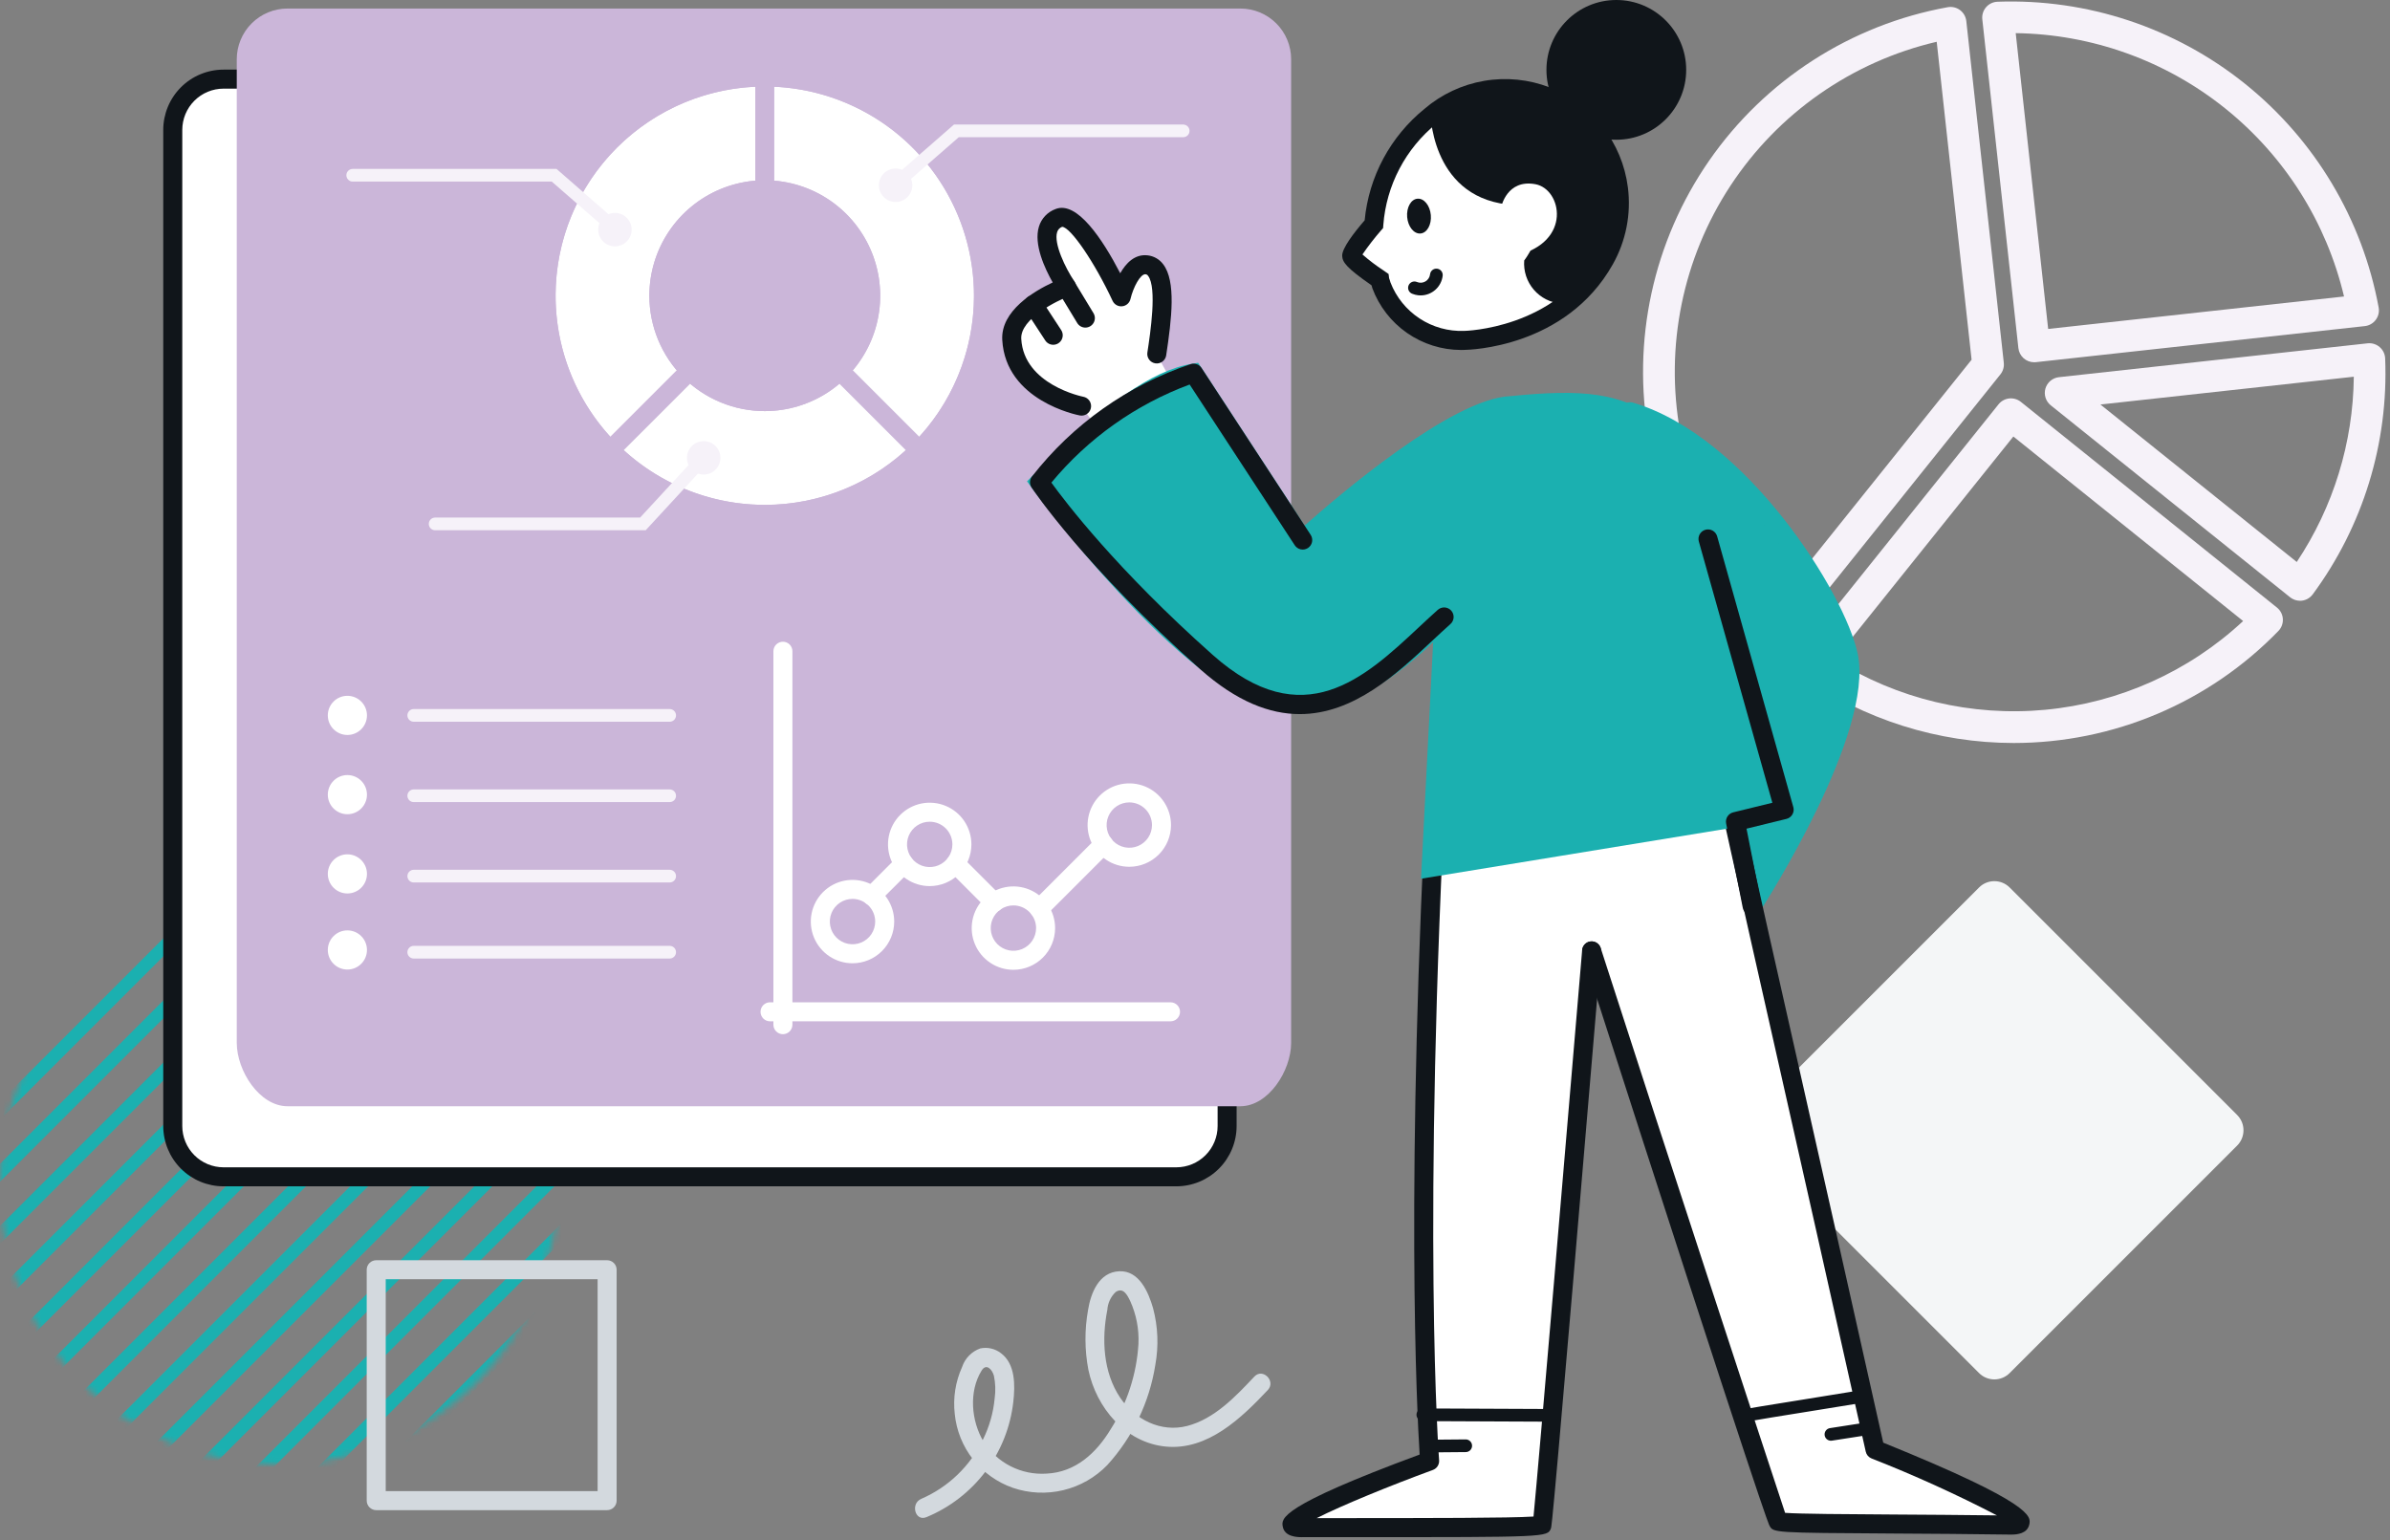
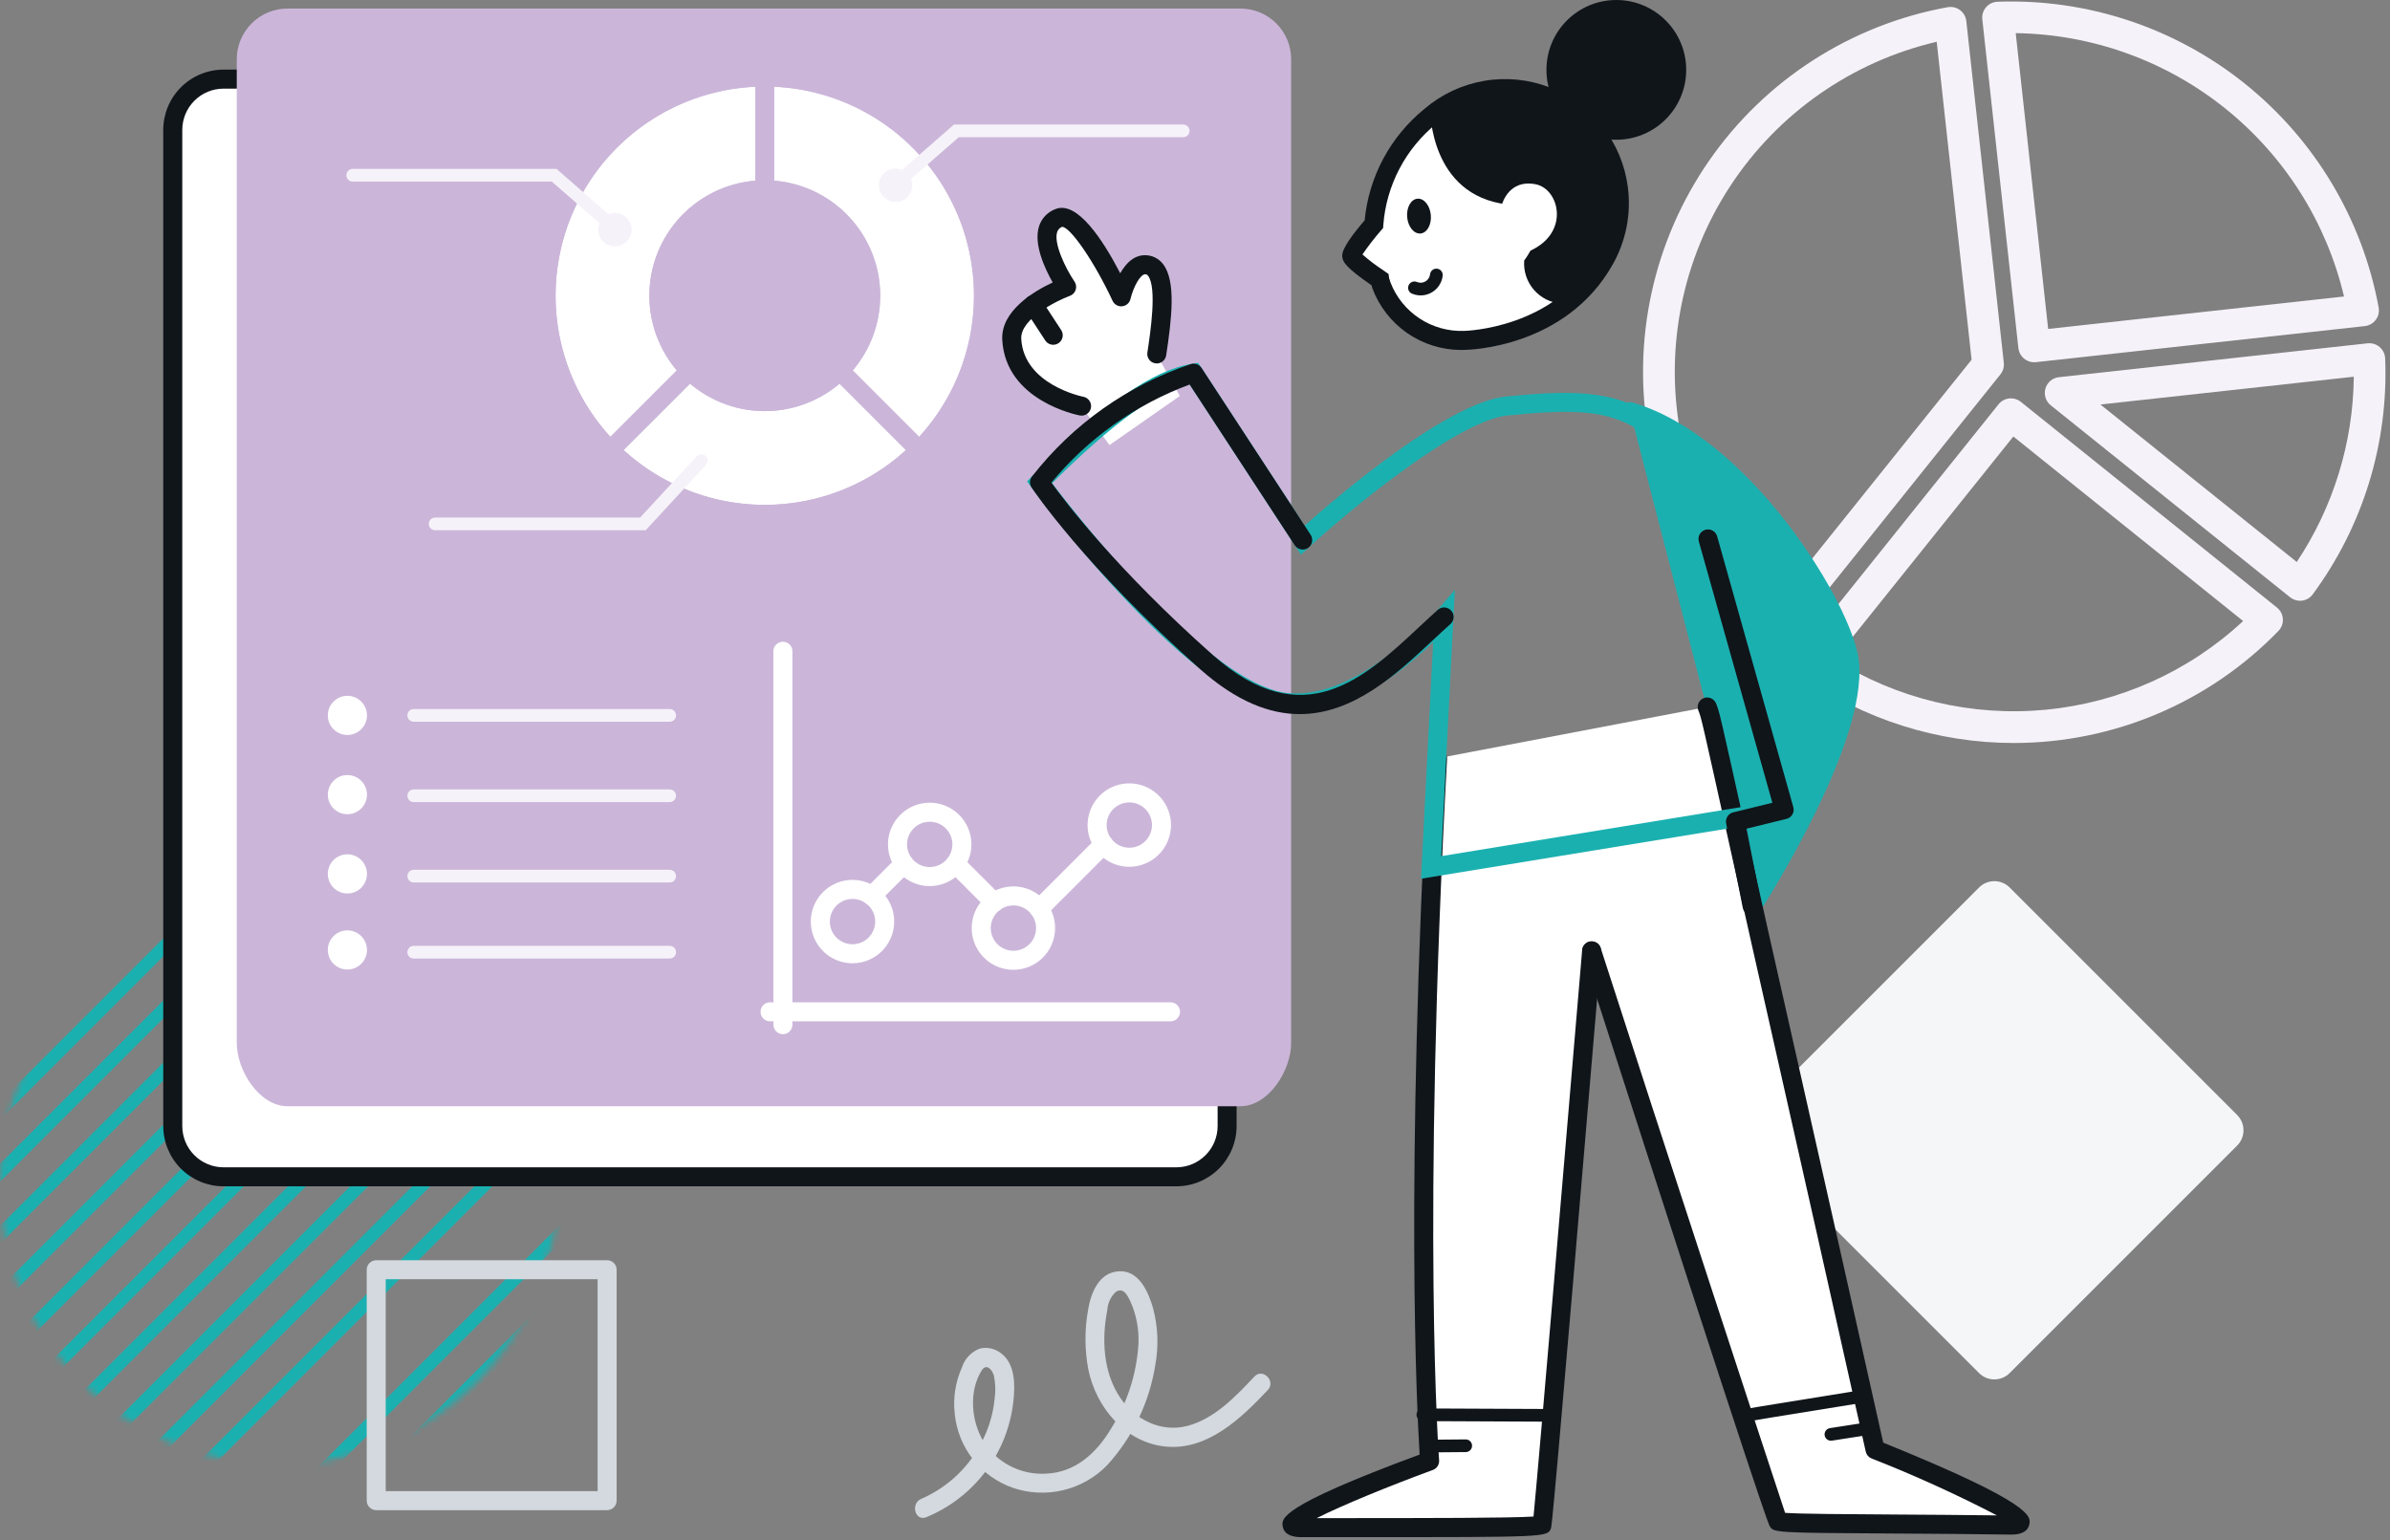
<svg xmlns="http://www.w3.org/2000/svg" width="377" height="243" viewBox="0 0 377 243" fill="none">
  <rect x="0" y="0" width="377" height="243" fill="#808080" stroke="none" />
  <mask id="mask0" mask-type="alpha" maskUnits="userSpaceOnUse" x="0" y="143" width="88" height="88">
    <circle cx="44" cy="187" r="44" fill="#C4C4C4" />
  </mask>
  <g mask="url(#mask0)">
-     <path d="M-123.403 221.222C-123.601 221.222 -123.794 221.163 -123.959 221.053C-124.123 220.944 -124.251 220.787 -124.327 220.605C-124.402 220.422 -124.422 220.221 -124.384 220.027C-124.345 219.833 -124.25 219.655 -124.11 219.515L17.963 77.441C18.055 77.346 18.166 77.269 18.288 77.217C18.41 77.165 18.541 77.137 18.674 77.136C18.806 77.135 18.938 77.16 19.061 77.21C19.184 77.26 19.295 77.335 19.389 77.429C19.483 77.522 19.558 77.634 19.608 77.757C19.658 77.88 19.683 78.012 19.682 78.144C19.681 78.277 19.654 78.408 19.601 78.53C19.549 78.652 19.472 78.763 19.377 78.855L-122.696 220.929C-122.884 221.117 -123.138 221.222 -123.403 221.222Z" fill="#1BB0B0" />
    <path d="M-123.403 211.423C-123.601 211.423 -123.794 211.364 -123.959 211.254C-124.123 211.145 -124.251 210.988 -124.327 210.806C-124.402 210.623 -124.422 210.422 -124.384 210.228C-124.345 210.034 -124.25 209.856 -124.11 209.716L8.165 77.441C8.354 77.259 8.606 77.158 8.868 77.16C9.131 77.163 9.381 77.268 9.567 77.453C9.752 77.639 9.857 77.889 9.86 78.152C9.862 78.414 9.761 78.666 9.579 78.855L-122.696 211.13C-122.789 211.223 -122.899 211.297 -123.02 211.347C-123.142 211.398 -123.272 211.423 -123.403 211.423Z" fill="#1BB0B0" />
    <path d="M-123.403 201.625C-123.601 201.625 -123.794 201.566 -123.959 201.456C-124.123 201.347 -124.251 201.19 -124.327 201.008C-124.402 200.825 -124.422 200.624 -124.384 200.43C-124.345 200.236 -124.25 200.058 -124.11 199.918L-1.633 77.441C-1.446 77.253 -1.191 77.148 -0.926 77.148C-0.661 77.148 -0.406 77.253 -0.219 77.441C-0.031 77.628 0.075 77.882 0.075 78.148C0.075 78.413 -0.031 78.667 -0.218 78.855L-122.696 201.333C-122.884 201.52 -123.138 201.625 -123.403 201.625Z" fill="#1BB0B0" />
    <path d="M-123.403 260.415C-123.601 260.415 -123.794 260.356 -123.959 260.246C-124.123 260.137 -124.251 259.98 -124.327 259.798C-124.402 259.615 -124.422 259.414 -124.384 259.22C-124.345 259.026 -124.25 258.848 -124.11 258.708L57.156 77.441C57.345 77.259 57.597 77.158 57.859 77.16C58.122 77.163 58.372 77.268 58.558 77.453C58.743 77.639 58.848 77.889 58.851 78.152C58.853 78.414 58.752 78.666 58.57 78.855L-122.696 260.122C-122.884 260.31 -123.138 260.415 -123.403 260.415Z" fill="#1BB0B0" />
    <path d="M-123.403 250.616C-123.601 250.616 -123.794 250.557 -123.959 250.447C-124.123 250.338 -124.251 250.181 -124.327 249.999C-124.402 249.816 -124.422 249.615 -124.384 249.421C-124.345 249.227 -124.25 249.049 -124.11 248.909L47.358 77.441C47.45 77.346 47.56 77.269 47.682 77.217C47.805 77.165 47.936 77.137 48.069 77.136C48.201 77.135 48.333 77.16 48.456 77.21C48.579 77.26 48.691 77.335 48.784 77.429C48.878 77.522 48.953 77.634 49.003 77.757C49.053 77.88 49.078 78.012 49.077 78.144C49.076 78.277 49.048 78.408 48.996 78.53C48.944 78.652 48.867 78.763 48.772 78.855L-122.696 250.323C-122.789 250.416 -122.899 250.49 -123.02 250.54C-123.142 250.591 -123.272 250.616 -123.403 250.616Z" fill="#1BB0B0" />
    <path d="M-123.403 240.818C-123.601 240.818 -123.794 240.759 -123.959 240.649C-124.123 240.54 -124.251 240.383 -124.327 240.201C-124.402 240.018 -124.422 239.817 -124.384 239.623C-124.345 239.429 -124.25 239.251 -124.11 239.111L37.56 77.441C37.749 77.259 38.001 77.158 38.263 77.16C38.526 77.163 38.776 77.268 38.962 77.453C39.147 77.639 39.252 77.889 39.255 78.152C39.257 78.414 39.156 78.666 38.974 78.855L-122.696 240.525C-122.789 240.618 -122.899 240.692 -123.02 240.742C-123.142 240.793 -123.272 240.818 -123.403 240.818Z" fill="#1BB0B0" />
    <path d="M-123.403 289.809C-123.601 289.809 -123.794 289.75 -123.959 289.64C-124.123 289.531 -124.251 289.374 -124.327 289.192C-124.402 289.009 -124.422 288.808 -124.384 288.614C-124.345 288.42 -124.25 288.242 -124.11 288.102L86.55 77.441C86.739 77.259 86.991 77.158 87.253 77.16C87.516 77.163 87.766 77.268 87.952 77.453C88.137 77.639 88.242 77.889 88.245 78.152C88.247 78.414 88.146 78.666 87.964 78.855L-122.696 289.516C-122.884 289.704 -123.138 289.809 -123.403 289.809Z" fill="#1BB0B0" />
    <path d="M-123.403 280.011C-123.601 280.011 -123.794 279.952 -123.959 279.842C-124.123 279.733 -124.251 279.576 -124.327 279.394C-124.402 279.211 -124.422 279.01 -124.384 278.816C-124.345 278.622 -124.25 278.444 -124.11 278.304L76.752 77.441C76.941 77.259 77.193 77.158 77.455 77.16C77.718 77.163 77.968 77.268 78.154 77.453C78.339 77.639 78.444 77.889 78.447 78.152C78.449 78.414 78.348 78.666 78.166 78.855L-122.696 279.718C-122.789 279.811 -122.899 279.885 -123.02 279.935C-123.142 279.986 -123.272 280.011 -123.403 280.011Z" fill="#1BB0B0" />
    <path d="M-123.403 231.02C-123.601 231.02 -123.794 230.961 -123.959 230.851C-124.123 230.742 -124.251 230.585 -124.327 230.403C-124.402 230.22 -124.422 230.019 -124.384 229.825C-124.345 229.631 -124.25 229.453 -124.11 229.313L27.761 77.441C27.95 77.259 28.202 77.158 28.464 77.16C28.727 77.163 28.977 77.268 29.163 77.453C29.348 77.639 29.453 77.889 29.456 78.152C29.458 78.414 29.357 78.666 29.175 78.855L-122.696 230.727C-122.884 230.915 -123.138 231.02 -123.403 231.02Z" fill="#1BB0B0" />
    <path d="M-123.403 329.002C-123.601 329.002 -123.794 328.943 -123.959 328.833C-124.123 328.724 -124.251 328.567 -124.327 328.385C-124.402 328.202 -124.422 328.001 -124.384 327.807C-124.345 327.613 -124.25 327.435 -124.11 327.295L125.743 77.441C125.93 77.253 126.185 77.148 126.45 77.148C126.715 77.148 126.97 77.253 127.157 77.441C127.345 77.628 127.451 77.882 127.451 78.148C127.451 78.413 127.345 78.667 127.158 78.855L-122.696 328.709C-122.884 328.897 -123.138 329.002 -123.403 329.002Z" fill="#1BB0B0" />
    <path d="M-123.403 319.204C-123.601 319.204 -123.794 319.145 -123.959 319.035C-124.123 318.926 -124.251 318.769 -124.327 318.587C-124.402 318.404 -124.422 318.203 -124.384 318.009C-124.345 317.815 -124.25 317.637 -124.11 317.497L115.946 77.441C116.135 77.259 116.387 77.158 116.649 77.16C116.912 77.163 117.162 77.268 117.348 77.453C117.533 77.639 117.638 77.889 117.641 78.152C117.643 78.414 117.542 78.666 117.36 78.855L-122.696 318.911C-122.884 319.099 -123.138 319.204 -123.403 319.204Z" fill="#1BB0B0" />
    <path d="M-123.403 309.406C-123.601 309.406 -123.794 309.347 -123.959 309.237C-124.123 309.128 -124.251 308.971 -124.327 308.789C-124.402 308.606 -124.422 308.405 -124.384 308.211C-124.345 308.017 -124.25 307.839 -124.11 307.699L106.147 77.441C106.336 77.259 106.588 77.158 106.85 77.16C107.113 77.163 107.363 77.268 107.549 77.453C107.734 77.639 107.839 77.889 107.842 78.152C107.844 78.414 107.743 78.666 107.561 78.855L-122.696 309.113C-122.884 309.301 -123.138 309.406 -123.403 309.406Z" fill="#1BB0B0" />
    <path d="M-123.403 358.396C-123.601 358.396 -123.794 358.337 -123.959 358.227C-124.123 358.118 -124.251 357.961 -124.327 357.779C-124.402 357.596 -124.422 357.395 -124.384 357.201C-124.345 357.007 -124.25 356.829 -124.11 356.689L155.137 77.441C155.326 77.259 155.578 77.158 155.84 77.16C156.103 77.163 156.353 77.268 156.539 77.453C156.724 77.639 156.829 77.889 156.832 78.152C156.834 78.414 156.733 78.666 156.551 78.855L-122.696 358.104C-122.884 358.291 -123.138 358.396 -123.403 358.396Z" fill="#1BB0B0" />
    <path d="M-123.403 348.598C-123.601 348.598 -123.794 348.539 -123.959 348.429C-124.123 348.32 -124.251 348.163 -124.327 347.981C-124.402 347.798 -124.422 347.597 -124.384 347.403C-124.345 347.209 -124.25 347.031 -124.11 346.891L145.337 77.441C145.526 77.259 145.778 77.158 146.04 77.16C146.303 77.163 146.553 77.268 146.739 77.453C146.924 77.639 147.029 77.889 147.032 78.152C147.034 78.414 146.933 78.666 146.751 78.855L-122.699 348.305C-122.886 348.492 -123.139 348.597 -123.403 348.598Z" fill="#1BB0B0" />
    <path d="M-123.403 299.607C-123.601 299.607 -123.794 299.548 -123.959 299.438C-124.123 299.329 -124.251 299.172 -124.327 298.99C-124.402 298.807 -124.422 298.606 -124.384 298.412C-124.345 298.218 -124.25 298.04 -124.11 297.9L96.349 77.441C96.538 77.259 96.79 77.158 97.052 77.16C97.314 77.163 97.565 77.268 97.751 77.453C97.936 77.639 98.041 77.889 98.044 78.152C98.046 78.414 97.945 78.666 97.763 78.855L-122.696 299.314C-122.789 299.407 -122.899 299.481 -123.02 299.531C-123.142 299.582 -123.272 299.607 -123.403 299.607Z" fill="#1BB0B0" />
    <path d="M-123.403 338.8C-123.601 338.8 -123.794 338.741 -123.959 338.631C-124.123 338.522 -124.251 338.365 -124.327 338.183C-124.402 338 -124.422 337.799 -124.384 337.605C-124.345 337.411 -124.25 337.233 -124.11 337.093L135.537 77.441C135.726 77.259 135.978 77.158 136.24 77.16C136.503 77.163 136.753 77.268 136.939 77.453C137.124 77.639 137.229 77.889 137.232 78.152C137.234 78.414 137.133 78.666 136.951 78.855L-122.696 338.507C-122.789 338.6 -122.899 338.674 -123.02 338.724C-123.142 338.775 -123.272 338.8 -123.403 338.8Z" fill="#1BB0B0" />
    <path d="M-123.403 270.213C-123.601 270.213 -123.794 270.154 -123.959 270.044C-124.123 269.935 -124.251 269.778 -124.327 269.596C-124.402 269.413 -124.422 269.212 -124.384 269.018C-124.345 268.824 -124.25 268.646 -124.11 268.506L66.954 77.441C67.142 77.259 67.395 77.158 67.657 77.16C67.92 77.163 68.17 77.268 68.356 77.453C68.541 77.639 68.646 77.889 68.649 78.152C68.651 78.414 68.55 78.666 68.368 78.855L-122.696 269.92C-122.884 270.108 -123.138 270.213 -123.403 270.213Z" fill="#1BB0B0" />
    <path d="M23.57 358.396C23.372 358.396 23.179 358.337 23.015 358.227C22.85 358.118 22.722 357.961 22.646 357.779C22.571 357.596 22.551 357.395 22.59 357.201C22.628 357.007 22.723 356.829 22.863 356.689L164.937 214.616C165.126 214.434 165.378 214.333 165.641 214.335C165.903 214.338 166.154 214.443 166.339 214.628C166.524 214.814 166.63 215.064 166.632 215.327C166.634 215.589 166.533 215.841 166.351 216.03L24.277 358.104C24.09 358.291 23.835 358.396 23.57 358.396Z" fill="#1BB0B0" />
    <path d="M33.367 358.396C33.169 358.396 32.976 358.337 32.812 358.227C32.647 358.118 32.519 357.961 32.443 357.779C32.368 357.596 32.348 357.395 32.386 357.201C32.425 357.007 32.52 356.829 32.66 356.689L164.937 224.414C165.126 224.232 165.378 224.131 165.64 224.133C165.903 224.136 166.153 224.241 166.339 224.426C166.524 224.612 166.629 224.862 166.632 225.125C166.634 225.387 166.533 225.639 166.351 225.828L34.075 358.104C33.982 358.197 33.871 358.27 33.75 358.32C33.629 358.371 33.498 358.396 33.367 358.396Z" fill="#1BB0B0" />
    <path d="M-15.623 358.396C-15.821 358.396 -16.014 358.337 -16.179 358.227C-16.343 358.118 -16.471 357.961 -16.547 357.779C-16.623 357.596 -16.642 357.395 -16.604 357.201C-16.565 357.007 -16.47 356.829 -16.33 356.689L164.937 175.423C165.029 175.328 165.139 175.251 165.261 175.199C165.383 175.147 165.515 175.119 165.647 175.118C165.78 175.117 165.912 175.142 166.035 175.192C166.158 175.242 166.269 175.317 166.363 175.411C166.457 175.505 166.531 175.616 166.582 175.739C166.632 175.862 166.657 175.994 166.656 176.126C166.655 176.259 166.627 176.39 166.575 176.512C166.522 176.634 166.446 176.745 166.351 176.837L-14.916 358.104C-15.104 358.291 -15.358 358.396 -15.623 358.396Z" fill="#1BB0B0" />
    <path d="M-5.825 358.396C-6.023 358.396 -6.216 358.337 -6.38 358.227C-6.545 358.118 -6.673 357.961 -6.749 357.779C-6.824 357.596 -6.844 357.395 -6.806 357.201C-6.767 357.007 -6.672 356.829 -6.532 356.689L164.937 185.221C165.126 185.039 165.378 184.938 165.641 184.94C165.903 184.943 166.154 185.048 166.339 185.233C166.524 185.419 166.63 185.669 166.632 185.932C166.634 186.194 166.533 186.446 166.351 186.635L-5.118 358.104C-5.306 358.291 -5.56 358.396 -5.825 358.396Z" fill="#1BB0B0" />
    <path d="M3.973 358.396C3.775 358.396 3.582 358.337 3.417 358.227C3.253 358.118 3.125 357.961 3.049 357.779C2.974 357.596 2.954 357.395 2.992 357.201C3.031 357.007 3.126 356.829 3.266 356.689L164.937 195.02C165.126 194.838 165.378 194.737 165.64 194.739C165.903 194.742 166.153 194.847 166.339 195.032C166.524 195.218 166.629 195.468 166.632 195.731C166.634 195.993 166.533 196.245 166.351 196.434L4.68 358.104C4.492 358.291 4.238 358.396 3.973 358.396Z" fill="#1BB0B0" />
    <path d="M-45.017 358.396C-45.215 358.396 -45.408 358.337 -45.572 358.227C-45.737 358.118 -45.865 357.961 -45.941 357.779C-46.016 357.596 -46.036 357.395 -45.997 357.201C-45.959 357.007 -45.864 356.829 -45.724 356.689L164.937 146.028C165.126 145.846 165.378 145.745 165.641 145.747C165.903 145.75 166.154 145.855 166.339 146.04C166.524 146.226 166.63 146.476 166.632 146.739C166.634 147.001 166.533 147.253 166.351 147.442L-44.31 358.104C-44.498 358.291 -44.752 358.396 -45.017 358.396Z" fill="#1BB0B0" />
    <path d="M-35.219 358.396C-35.417 358.396 -35.61 358.337 -35.774 358.227C-35.939 358.118 -36.067 357.961 -36.143 357.779C-36.218 357.596 -36.238 357.395 -36.2 357.201C-36.161 357.007 -36.066 356.829 -35.926 356.689L164.937 155.827C165.126 155.645 165.378 155.544 165.64 155.546C165.903 155.549 166.153 155.654 166.339 155.839C166.524 156.025 166.629 156.275 166.632 156.538C166.634 156.8 166.533 157.052 166.351 157.241L-34.512 358.104C-34.7 358.291 -34.954 358.396 -35.219 358.396Z" fill="#1BB0B0" />
    <path d="M13.772 358.396C13.574 358.396 13.381 358.337 13.216 358.227C13.052 358.118 12.924 357.961 12.848 357.779C12.772 357.596 12.753 357.395 12.791 357.201C12.83 357.007 12.925 356.829 13.065 356.689L164.937 204.818C165.125 204.636 165.378 204.535 165.64 204.537C165.902 204.54 166.153 204.645 166.339 204.83C166.524 205.016 166.629 205.266 166.631 205.529C166.634 205.791 166.533 206.043 166.351 206.232L14.479 358.104C14.291 358.291 14.037 358.396 13.772 358.396Z" fill="#1BB0B0" />
-     <path d="M-84.211 358.396C-84.409 358.396 -84.602 358.337 -84.767 358.227C-84.931 358.118 -85.059 357.961 -85.135 357.779C-85.21 357.596 -85.23 357.395 -85.192 357.201C-85.153 357.007 -85.058 356.829 -84.918 356.689L164.937 106.835C165.03 106.742 165.14 106.669 165.261 106.618C165.383 106.568 165.513 106.542 165.644 106.542C165.776 106.542 165.906 106.568 166.027 106.619C166.148 106.669 166.258 106.743 166.351 106.836C166.444 106.928 166.518 107.039 166.568 107.16C166.618 107.281 166.644 107.412 166.644 107.543C166.644 107.674 166.618 107.804 166.568 107.926C166.517 108.047 166.444 108.157 166.351 108.25L-83.504 358.104C-83.692 358.291 -83.946 358.396 -84.211 358.396Z" fill="#1BB0B0" />
    <path d="M-74.412 358.396C-74.61 358.396 -74.803 358.337 -74.967 358.227C-75.132 358.118 -75.26 357.961 -75.335 357.779C-75.411 357.596 -75.431 357.395 -75.392 357.201C-75.354 357.007 -75.259 356.829 -75.119 356.689L164.937 116.634C165.029 116.539 165.14 116.462 165.262 116.41C165.384 116.358 165.515 116.33 165.648 116.329C165.781 116.328 165.912 116.353 166.035 116.403C166.158 116.453 166.27 116.528 166.364 116.622C166.457 116.716 166.532 116.827 166.582 116.95C166.632 117.073 166.658 117.205 166.656 117.337C166.655 117.47 166.628 117.601 166.575 117.723C166.523 117.845 166.447 117.956 166.351 118.048L-73.705 358.104C-73.892 358.291 -74.147 358.396 -74.412 358.396Z" fill="#1BB0B0" />
    <path d="M-64.614 358.396C-64.812 358.396 -65.005 358.337 -65.169 358.227C-65.334 358.118 -65.462 357.961 -65.538 357.779C-65.613 357.596 -65.633 357.395 -65.595 357.201C-65.556 357.007 -65.461 356.829 -65.321 356.689L164.937 126.432C165.126 126.25 165.378 126.149 165.64 126.151C165.903 126.154 166.153 126.259 166.339 126.444C166.524 126.63 166.629 126.88 166.632 127.143C166.634 127.405 166.533 127.657 166.351 127.846L-63.907 358.104C-64.095 358.291 -64.349 358.396 -64.614 358.396Z" fill="#1BB0B0" />
    <path d="M-113.605 358.396C-113.803 358.396 -113.996 358.337 -114.161 358.227C-114.325 358.118 -114.453 357.961 -114.529 357.779C-114.605 357.596 -114.624 357.395 -114.586 357.201C-114.547 357.007 -114.452 356.829 -114.312 356.689L164.937 77.441C165.125 77.259 165.378 77.158 165.64 77.16C165.902 77.163 166.153 77.268 166.339 77.453C166.524 77.639 166.629 77.889 166.632 78.152C166.634 78.414 166.533 78.666 166.351 78.855L-112.898 358.104C-113.086 358.291 -113.34 358.396 -113.605 358.396Z" fill="#1BB0B0" />
    <path d="M-103.807 358.396C-104.005 358.396 -104.198 358.337 -104.362 358.227C-104.527 358.118 -104.655 357.961 -104.731 357.779C-104.806 357.596 -104.826 357.395 -104.787 357.201C-104.749 357.007 -104.654 356.829 -104.514 356.689L164.937 87.239C165.126 87.057 165.378 86.956 165.641 86.958C165.903 86.961 166.154 87.066 166.339 87.251C166.524 87.437 166.63 87.687 166.632 87.95C166.634 88.212 166.533 88.464 166.351 88.653L-103.1 358.104C-103.288 358.291 -103.542 358.396 -103.807 358.396Z" fill="#1BB0B0" />
    <path d="M-54.816 358.396C-55.014 358.396 -55.207 358.337 -55.372 358.227C-55.536 358.118 -55.664 357.961 -55.74 357.779C-55.816 357.596 -55.835 357.395 -55.797 357.201C-55.758 357.007 -55.663 356.829 -55.523 356.689L164.937 136.23C165.03 136.137 165.14 136.064 165.262 136.013C165.383 135.963 165.513 135.937 165.645 135.938C165.776 135.938 165.906 135.964 166.027 136.014C166.149 136.064 166.259 136.138 166.352 136.231C166.445 136.324 166.518 136.434 166.569 136.556C166.619 136.677 166.645 136.807 166.644 136.939C166.644 137.07 166.618 137.2 166.568 137.322C166.518 137.443 166.444 137.553 166.351 137.646L-54.109 358.106C-54.297 358.292 -54.551 358.397 -54.816 358.396Z" fill="#1BB0B0" />
    <path d="M-94.009 358.396C-94.207 358.396 -94.4 358.337 -94.564 358.227C-94.729 358.118 -94.857 357.961 -94.933 357.779C-95.008 357.596 -95.028 357.395 -94.99 357.201C-94.951 357.007 -94.856 356.829 -94.716 356.689L164.937 97.037C165.126 96.855 165.378 96.754 165.64 96.756C165.903 96.759 166.153 96.864 166.339 97.049C166.524 97.235 166.629 97.486 166.632 97.748C166.634 98.01 166.533 98.263 166.351 98.451L-93.301 358.104C-93.394 358.197 -93.504 358.27 -93.626 358.321C-93.747 358.371 -93.878 358.396 -94.009 358.396Z" fill="#1BB0B0" />
    <path d="M-25.422 358.396C-25.62 358.396 -25.813 358.337 -25.978 358.227C-26.142 358.118 -26.27 357.961 -26.346 357.779C-26.421 357.596 -26.441 357.395 -26.403 357.201C-26.364 357.007 -26.269 356.829 -26.129 356.689L164.937 165.625C165.125 165.443 165.378 165.342 165.64 165.344C165.903 165.347 166.153 165.452 166.339 165.637C166.524 165.823 166.629 166.073 166.632 166.336C166.634 166.598 166.533 166.85 166.351 167.039L-24.715 358.104C-24.903 358.291 -25.157 358.396 -25.422 358.396Z" fill="#1BB0B0" />
  </g>
  <path d="M362.804 94.77C362.235 94.77 361.683 94.576 361.24 94.22L323.485 63.937C323.099 63.628 322.813 63.211 322.664 62.739C322.515 62.267 322.51 61.762 322.648 61.287C322.786 60.812 323.062 60.389 323.441 60.071C323.82 59.753 324.285 59.555 324.777 59.501L373.471 54.159C373.811 54.122 374.156 54.156 374.483 54.258C374.81 54.36 375.113 54.528 375.372 54.752C375.631 54.976 375.842 55.251 375.991 55.559C376.14 55.868 376.223 56.204 376.237 56.546C376.776 69.891 372.744 83.02 364.809 93.762C364.576 94.076 364.274 94.331 363.925 94.507C363.576 94.683 363.191 94.775 362.8 94.775L362.804 94.77ZM331.323 63.813L362.291 88.653C368.061 79.99 371.188 69.836 371.291 59.428L331.323 63.813ZM320.866 57.146C320.25 57.146 319.656 56.919 319.197 56.507C318.738 56.096 318.448 55.53 318.381 54.918L312.69 3.046C312.652 2.705 312.685 2.36 312.787 2.033C312.888 1.705 313.056 1.402 313.28 1.142C313.504 0.882 313.778 0.671 314.087 0.522C314.396 0.373 314.732 0.289 315.075 0.275C329.22 -0.24 343.078 4.35 354.119 13.207C365.16 22.063 372.647 34.596 375.212 48.516C375.273 48.853 375.263 49.2 375.185 49.533C375.106 49.867 374.959 50.181 374.754 50.455C374.549 50.73 374.29 50.959 373.992 51.129C373.695 51.299 373.365 51.407 373.025 51.444L321.137 57.134C321.047 57.143 320.956 57.147 320.866 57.146ZM317.959 5.228L323.079 51.891L369.749 46.771C366.979 35.066 360.378 24.622 350.996 17.096C341.613 9.57 329.986 5.393 317.959 5.228Z" fill="#F6F2F9" />
  <path d="M317.659 117.21C305.718 117.203 294.067 113.526 284.286 106.676C284.005 106.48 283.768 106.229 283.588 105.937C283.408 105.646 283.291 105.321 283.242 104.982C283.193 104.643 283.215 104.298 283.305 103.968C283.395 103.637 283.552 103.329 283.766 103.062L315.252 63.779C315.457 63.523 315.711 63.309 315.999 63.151C316.288 62.993 316.604 62.893 316.931 62.857C317.257 62.822 317.588 62.851 317.903 62.943C318.219 63.035 318.513 63.188 318.769 63.394L359.169 95.844C359.441 96.062 359.664 96.335 359.824 96.644C359.984 96.954 360.078 97.293 360.099 97.641C360.12 97.989 360.068 98.337 359.947 98.664C359.825 98.991 359.637 99.288 359.394 99.538C353.975 105.127 347.488 109.572 340.319 112.607C333.15 115.643 325.444 117.208 317.659 117.21ZM289.38 104.046C299.29 110.281 310.983 113.065 322.64 111.967C334.297 110.868 345.263 105.947 353.834 97.97L317.589 68.859L289.38 104.046ZM279.697 102.29C279.067 102.291 278.46 102.054 277.997 101.627C268.67 92.99 262.394 81.563 260.108 69.058C257.351 53.801 260.767 38.074 269.605 25.336C278.444 12.599 291.98 3.893 307.237 1.136C307.574 1.075 307.921 1.084 308.254 1.163C308.588 1.242 308.902 1.388 309.177 1.593C309.451 1.798 309.681 2.058 309.851 2.355C310.021 2.653 310.128 2.982 310.166 3.323L316.08 57.223C316.152 57.882 315.96 58.542 315.546 59.059L281.646 101.354C281.431 101.622 281.164 101.842 280.861 102.002C280.557 102.162 280.224 102.258 279.882 102.284C279.822 102.292 279.759 102.295 279.697 102.295V102.29ZM305.497 6.59C292.141 9.706 280.494 17.836 272.963 29.298C265.433 40.76 262.595 54.678 265.037 68.173C266.964 78.706 271.989 88.425 279.47 96.086L311 56.746L305.497 6.59Z" fill="#F6F2F9" />
  <path d="M95.768 238.229H59.345C58.947 238.229 58.565 238.071 58.284 237.79C58.003 237.508 57.845 237.127 57.845 236.729V200.305C57.845 199.907 58.003 199.526 58.284 199.244C58.565 198.963 58.947 198.805 59.345 198.805H95.768C96.166 198.805 96.547 198.963 96.828 199.244C97.11 199.526 97.268 199.907 97.268 200.305V236.729C97.268 237.127 97.11 237.508 96.828 237.79C96.547 238.071 96.166 238.229 95.768 238.229ZM60.845 235.229H94.268V201.805H60.845V235.229Z" fill="#D3D9DE" />
  <path d="M146.125 239.34C149.83 237.811 153.058 235.316 155.47 232.115C157.883 228.913 159.392 225.123 159.841 221.14C160.128 218.567 160.195 215.167 157.879 213.46C157.422 213.107 156.895 212.858 156.332 212.73C155.77 212.602 155.186 212.599 154.622 212.719C153.953 212.958 153.347 213.346 152.851 213.855C152.355 214.363 151.982 214.978 151.76 215.653C150.711 217.974 150.312 220.535 150.604 223.065C150.864 225.676 151.864 228.158 153.486 230.22C155.108 232.282 157.285 233.838 159.761 234.705C162.329 235.582 165.093 235.711 167.731 235.076C170.369 234.442 172.773 233.071 174.661 231.122C178.679 226.706 181.315 221.208 182.241 215.31C182.783 212.34 182.662 209.287 181.886 206.37C181.153 203.833 179.694 200.403 176.55 200.543C173.342 200.686 172.064 203.97 171.63 206.655C171.07 209.775 171.087 212.972 171.681 216.086C172.929 222.079 177.545 227.605 183.919 228.203C190.519 228.822 195.819 223.703 199.984 219.281C201.306 217.875 199.184 215.75 197.863 217.16C194.913 220.297 191.576 223.834 187.263 224.949C183.123 226.018 179.034 223.943 176.704 220.497C174.004 216.497 173.76 211.241 174.673 206.628C174.743 205.565 175.206 204.567 175.973 203.828C177.16 203.008 177.815 204.276 178.273 205.228C179.241 207.354 179.689 209.68 179.58 212.013C179.288 216.788 177.785 221.41 175.213 225.444C172.958 229.196 169.656 232.259 165.086 232.465C163.124 232.597 161.162 232.195 159.41 231.303C157.657 230.41 156.179 229.06 155.131 227.396C153.198 224.154 152.79 219.51 154.842 216.207C155.585 215.007 156.509 216.037 156.784 217.04C157.025 218.211 157.064 219.416 156.898 220.6C156.689 222.854 156.065 225.049 155.059 227.076C153.049 231.268 149.595 234.594 145.331 236.444C143.572 237.172 144.343 240.076 146.131 239.337L146.125 239.34Z" fill="#D3D9DE" />
  <path d="M276.289 180.716L312.178 216.605C313.51 217.937 315.67 217.937 317.002 216.605L352.891 180.716C354.223 179.384 354.223 177.224 352.891 175.892L317.002 140.003C315.67 138.671 313.51 138.671 312.178 140.003L276.289 175.892C274.957 177.224 274.957 179.384 276.289 180.716Z" fill="#F4F6F7" />
  <path d="M185.556 12.484H35.26C30.838 12.484 27.253 16.069 27.253 20.491V177.639C27.253 182.061 30.838 185.646 35.26 185.646H185.556C189.978 185.646 193.563 182.061 193.563 177.639V20.491C193.563 16.069 189.978 12.484 185.556 12.484Z" fill="white" />
  <path d="M185.557 187.146H35.257C32.736 187.143 30.32 186.14 28.538 184.358C26.756 182.576 25.753 180.159 25.75 177.639V20.49C25.753 17.97 26.756 15.553 28.538 13.771C30.32 11.988 32.736 10.986 35.257 10.983H185.557C188.077 10.986 190.494 11.988 192.276 13.771C194.058 15.553 195.061 17.97 195.064 20.49V177.639C195.061 180.159 194.058 182.576 192.276 184.358C190.494 186.14 188.077 187.143 185.557 187.146ZM35.26 13.983C33.535 13.985 31.881 14.671 30.661 15.891C29.441 17.111 28.755 18.765 28.753 20.49V177.639C28.755 179.364 29.441 181.018 30.661 182.238C31.881 183.458 33.535 184.144 35.26 184.146H185.56C187.285 184.144 188.939 183.458 190.159 182.238C191.379 181.018 192.065 179.364 192.067 177.639V20.49C192.065 18.765 191.379 17.111 190.159 15.891C188.939 14.671 187.285 13.985 185.56 13.983H35.26Z" fill="#10151A" />
  <path d="M195.655 174.513H45.355C40.933 174.513 37.348 168.929 37.348 164.507V9.358C37.347 8.306 37.554 7.264 37.957 6.291C38.359 5.319 38.949 4.436 39.693 3.692C40.437 2.947 41.32 2.357 42.293 1.955C43.265 1.552 44.307 1.345 45.359 1.346H195.659C197.783 1.346 199.819 2.19 201.321 3.691C202.823 5.193 203.666 7.229 203.666 9.353V164.507C203.662 168.929 200.077 174.513 195.655 174.513Z" fill="#CBB6D9" />
  <path d="M123.497 163.146C123.099 163.146 122.718 162.988 122.436 162.707C122.155 162.425 121.997 162.044 121.997 161.646V102.734C121.997 102.336 122.155 101.955 122.436 101.673C122.718 101.392 123.099 101.234 123.497 101.234C123.895 101.234 124.276 101.392 124.558 101.673C124.839 101.955 124.997 102.336 124.997 102.734V161.646C124.997 162.044 124.839 162.425 124.558 162.707C124.276 162.988 123.895 163.146 123.497 163.146Z" fill="white" />
  <path d="M184.637 161.115H121.466C121.068 161.115 120.686 160.957 120.405 160.676C120.124 160.394 119.966 160.013 119.966 159.615C119.966 159.217 120.124 158.836 120.405 158.554C120.686 158.273 121.068 158.115 121.466 158.115H184.637C185.035 158.115 185.416 158.273 185.698 158.554C185.979 158.836 186.137 159.217 186.137 159.615C186.137 160.013 185.979 160.394 185.698 160.676C185.416 160.957 185.035 161.115 184.637 161.115Z" fill="white" />
  <path d="M134.475 151.96C133.174 151.96 131.902 151.574 130.82 150.851C129.739 150.129 128.896 149.101 128.398 147.899C127.9 146.697 127.77 145.375 128.023 144.099C128.277 142.823 128.904 141.651 129.824 140.731C130.744 139.811 131.916 139.184 133.192 138.93C134.468 138.677 135.79 138.807 136.992 139.305C138.194 139.803 139.222 140.646 139.944 141.727C140.667 142.809 141.053 144.081 141.053 145.382C141.051 147.126 140.357 148.798 139.124 150.031C137.891 151.264 136.219 151.958 134.475 151.96ZM134.475 141.804C133.767 141.804 133.076 142.014 132.487 142.407C131.899 142.8 131.44 143.359 131.169 144.013C130.898 144.667 130.828 145.386 130.966 146.08C131.104 146.774 131.445 147.412 131.945 147.912C132.445 148.412 133.083 148.753 133.777 148.891C134.471 149.029 135.19 148.958 135.844 148.688C136.498 148.417 137.057 147.958 137.45 147.37C137.843 146.781 138.053 146.09 138.053 145.382C138.052 144.433 137.675 143.524 137.004 142.853C136.333 142.182 135.424 141.805 134.475 141.804Z" fill="white" />
  <path d="M146.652 139.784C145.351 139.784 144.079 139.398 142.997 138.675C141.915 137.953 141.072 136.925 140.574 135.723C140.077 134.521 139.946 133.199 140.2 131.923C140.454 130.647 141.08 129.475 142 128.555C142.92 127.635 144.092 127.008 145.368 126.754C146.644 126.501 147.967 126.631 149.169 127.129C150.371 127.627 151.398 128.47 152.121 129.551C152.844 130.633 153.23 131.905 153.23 133.206C153.228 134.95 152.534 136.622 151.301 137.855C150.068 139.088 148.396 139.782 146.652 139.784ZM146.652 129.627C145.944 129.627 145.252 129.837 144.664 130.23C144.076 130.623 143.617 131.182 143.346 131.836C143.075 132.489 143.004 133.209 143.142 133.903C143.28 134.597 143.621 135.234 144.121 135.735C144.622 136.235 145.259 136.576 145.953 136.714C146.647 136.852 147.366 136.782 148.02 136.511C148.674 136.24 149.233 135.782 149.626 135.194C150.019 134.605 150.23 133.914 150.23 133.206C150.229 132.257 149.852 131.347 149.181 130.676C148.51 130.005 147.601 129.628 146.652 129.627Z" fill="white" />
  <path d="M178.137 136.737C176.835 136.737 175.563 136.352 174.481 135.629C173.399 134.906 172.556 133.878 172.058 132.676C171.56 131.474 171.429 130.151 171.683 128.875C171.937 127.598 172.563 126.426 173.484 125.506C174.404 124.586 175.576 123.959 176.852 123.705C178.129 123.452 179.452 123.582 180.654 124.08C181.856 124.578 182.883 125.422 183.606 126.504C184.329 127.586 184.715 128.858 184.715 130.159C184.713 131.903 184.019 133.575 182.786 134.808C181.552 136.041 179.881 136.735 178.137 136.737ZM178.137 126.58C177.429 126.58 176.737 126.79 176.149 127.183C175.561 127.576 175.102 128.135 174.831 128.789C174.56 129.442 174.489 130.162 174.627 130.856C174.765 131.55 175.106 132.187 175.606 132.688C176.107 133.188 176.744 133.529 177.438 133.667C178.132 133.805 178.851 133.735 179.505 133.464C180.159 133.193 180.718 132.735 181.111 132.147C181.504 131.558 181.714 130.867 181.715 130.159C181.714 129.21 181.337 128.301 180.666 127.63C179.995 126.959 179.085 126.581 178.137 126.58Z" fill="white" />
  <path d="M159.856 152.989C158.555 152.989 157.283 152.603 156.201 151.88C155.12 151.158 154.277 150.13 153.779 148.929C153.281 147.727 153.15 146.404 153.404 145.128C153.658 143.852 154.284 142.68 155.204 141.76C156.124 140.84 157.296 140.213 158.572 139.96C159.848 139.706 161.17 139.836 162.372 140.333C163.574 140.831 164.602 141.674 165.325 142.756C166.048 143.837 166.434 145.109 166.434 146.41C166.432 148.154 165.738 149.826 164.505 151.06C163.272 152.293 161.6 152.987 159.856 152.989ZM159.856 142.832C159.148 142.832 158.456 143.042 157.868 143.435C157.28 143.828 156.821 144.387 156.55 145.041C156.279 145.695 156.209 146.414 156.347 147.108C156.485 147.802 156.825 148.44 157.326 148.94C157.826 149.44 158.464 149.781 159.158 149.919C159.852 150.057 160.571 149.986 161.225 149.716C161.879 149.445 162.438 148.986 162.831 148.398C163.224 147.809 163.434 147.118 163.434 146.41C163.433 145.461 163.055 144.552 162.385 143.881C161.714 143.21 160.804 142.833 159.856 142.832Z" fill="white" />
  <path d="M137.51 142.832C137.213 142.832 136.923 142.744 136.677 142.579C136.43 142.414 136.238 142.18 136.124 141.906C136.011 141.632 135.981 141.33 136.039 141.039C136.097 140.748 136.24 140.481 136.45 140.271L141.54 135.18C141.823 134.907 142.202 134.756 142.595 134.759C142.988 134.762 143.365 134.92 143.643 135.198C143.921 135.476 144.079 135.853 144.082 136.246C144.085 136.639 143.934 137.018 143.661 137.301L138.571 142.392C138.432 142.531 138.266 142.642 138.084 142.718C137.902 142.793 137.707 142.832 137.51 142.832Z" fill="white" />
  <path d="M156.821 143.859C156.624 143.859 156.429 143.82 156.247 143.745C156.065 143.67 155.899 143.559 155.76 143.42L149.642 137.301C149.369 137.018 149.217 136.639 149.221 136.246C149.224 135.853 149.382 135.476 149.66 135.198C149.938 134.92 150.314 134.762 150.708 134.759C151.101 134.756 151.48 134.907 151.763 135.18L157.881 141.299C158.09 141.509 158.233 141.776 158.291 142.067C158.348 142.358 158.319 142.659 158.205 142.933C158.092 143.207 157.9 143.441 157.653 143.606C157.407 143.771 157.117 143.859 156.821 143.859Z" fill="white" />
  <path d="M163.918 144.863C163.621 144.863 163.331 144.775 163.084 144.61C162.838 144.445 162.645 144.211 162.532 143.937C162.419 143.663 162.389 143.361 162.447 143.07C162.505 142.779 162.648 142.512 162.858 142.302L173.015 132.146C173.153 132.003 173.319 131.888 173.502 131.81C173.685 131.731 173.881 131.69 174.081 131.688C174.28 131.686 174.477 131.724 174.662 131.8C174.846 131.875 175.013 131.987 175.154 132.127C175.295 132.268 175.406 132.436 175.482 132.62C175.557 132.804 175.595 133.002 175.593 133.201C175.592 133.4 175.55 133.597 175.472 133.78C175.393 133.963 175.279 134.129 175.136 134.267L164.979 144.424C164.839 144.563 164.674 144.674 164.492 144.749C164.31 144.824 164.115 144.863 163.918 144.863Z" fill="white" />
  <path d="M105.637 113.855H65.262C64.997 113.855 64.743 113.75 64.555 113.562C64.368 113.375 64.262 113.12 64.262 112.855C64.262 112.59 64.368 112.335 64.555 112.148C64.743 111.96 64.997 111.855 65.262 111.855H105.637C105.902 111.855 106.157 111.96 106.344 112.148C106.532 112.335 106.637 112.59 106.637 112.855C106.637 113.12 106.532 113.375 106.344 113.562C106.157 113.75 105.902 113.855 105.637 113.855Z" fill="#F6F2F9" />
  <path d="M54.797 115.943C56.502 115.943 57.885 114.56 57.885 112.855C57.885 111.15 56.502 109.767 54.797 109.767C53.092 109.767 51.709 111.15 51.709 112.855C51.709 114.56 53.092 115.943 54.797 115.943Z" fill="white" />
  <path d="M54.797 128.445C56.502 128.445 57.885 127.062 57.885 125.357C57.885 123.652 56.502 122.269 54.797 122.269C53.092 122.269 51.709 123.652 51.709 125.357C51.709 127.062 53.092 128.445 54.797 128.445Z" fill="white" />
  <path d="M54.797 140.947C56.502 140.947 57.885 139.564 57.885 137.859C57.885 136.154 56.502 134.771 54.797 134.771C53.092 134.771 51.709 136.154 51.709 137.859C51.709 139.564 53.092 140.947 54.797 140.947Z" fill="white" />
  <path d="M105.637 126.533H65.262C64.997 126.533 64.743 126.428 64.555 126.24C64.368 126.053 64.262 125.798 64.262 125.533C64.262 125.268 64.368 125.013 64.555 124.826C64.743 124.638 64.997 124.533 65.262 124.533H105.637C105.902 124.533 106.157 124.638 106.344 124.826C106.532 125.013 106.637 125.268 106.637 125.533C106.637 125.798 106.532 126.053 106.344 126.24C106.157 126.428 105.902 126.533 105.637 126.533Z" fill="#F6F2F9" />
  <path d="M105.637 139.211H65.262C64.997 139.211 64.743 139.106 64.555 138.918C64.368 138.731 64.262 138.476 64.262 138.211C64.262 137.946 64.368 137.691 64.555 137.504C64.743 137.316 64.997 137.211 65.262 137.211H105.637C105.902 137.211 106.157 137.316 106.344 137.504C106.532 137.691 106.637 137.946 106.637 138.211C106.637 138.476 106.532 138.731 106.344 138.918C106.157 139.106 105.902 139.211 105.637 139.211Z" fill="#F6F2F9" />
  <path d="M54.797 152.947C56.502 152.947 57.885 151.564 57.885 149.859C57.885 148.154 56.502 146.771 54.797 146.771C53.092 146.771 51.709 148.154 51.709 149.859C51.709 151.564 53.092 152.947 54.797 152.947Z" fill="white" />
  <path d="M105.637 151.211H65.262C64.997 151.211 64.743 151.106 64.555 150.918C64.368 150.731 64.262 150.476 64.262 150.211C64.262 149.946 64.368 149.691 64.555 149.504C64.743 149.316 64.997 149.211 65.262 149.211H105.637C105.902 149.211 106.157 149.316 106.344 149.504C106.532 149.691 106.637 149.946 106.637 150.211C106.637 150.476 106.532 150.731 106.344 150.918C106.157 151.106 105.902 151.211 105.637 151.211Z" fill="#F6F2F9" />
  <path d="M153.637 46.646C153.637 40.119 151.701 33.739 148.075 28.312C144.449 22.885 139.295 18.656 133.265 16.158C127.235 13.66 120.6 13.007 114.199 14.28C107.797 15.553 101.917 18.696 97.302 23.311C92.687 27.927 89.544 33.807 88.271 40.208C86.998 46.609 87.651 53.245 90.149 59.275C92.646 65.305 96.876 70.458 102.303 74.085C107.73 77.711 114.11 79.646 120.637 79.646C129.389 79.646 137.783 76.169 143.971 69.981C150.16 63.792 153.637 55.398 153.637 46.646ZM102.43 46.646C102.43 43.045 103.498 39.525 105.498 36.531C107.499 33.537 110.342 31.203 113.669 29.825C116.996 28.447 120.657 28.086 124.189 28.789C127.721 29.491 130.965 31.225 133.511 33.772C136.057 36.318 137.791 39.562 138.494 43.094C139.196 46.626 138.836 50.287 137.458 53.614C136.08 56.94 133.746 59.784 130.752 61.785C127.758 63.785 124.238 64.853 120.637 64.853C118.246 64.853 115.878 64.382 113.669 63.467C111.46 62.552 109.453 61.211 107.762 59.521C106.071 57.83 104.73 55.823 103.815 53.614C102.9 51.405 102.43 49.037 102.43 46.646Z" fill="white" />
  <path d="M120.637 13.646C127.164 13.646 133.544 15.581 138.971 19.207C144.397 22.834 148.627 27.988 151.125 34.017C153.622 40.047 154.276 46.683 153.003 53.084C151.729 59.485 148.586 65.365 143.971 69.981C139.356 74.596 133.476 77.739 127.075 79.012C120.673 80.285 114.038 79.632 108.008 77.134C101.978 74.636 96.824 70.407 93.198 64.98C89.572 59.553 87.637 53.173 87.637 46.646C87.637 37.894 91.114 29.5 97.302 23.311C103.491 17.123 111.885 13.646 120.637 13.646ZM120.637 64.853C124.238 64.853 127.758 63.785 130.752 61.785C133.746 59.784 136.08 56.94 137.458 53.614C138.836 50.287 139.196 46.626 138.494 43.094C137.791 39.562 136.057 36.318 133.511 33.772C130.965 31.225 127.721 29.491 124.189 28.789C120.657 28.086 116.996 28.447 113.669 29.825C110.342 31.203 107.499 33.537 105.498 36.531C103.498 39.525 102.43 43.045 102.43 46.646C102.43 51.475 104.348 56.106 107.762 59.52C111.177 62.935 115.808 64.853 120.637 64.853ZM120.637 10.646C113.517 10.646 106.556 12.757 100.636 16.713C94.716 20.669 90.102 26.291 87.377 32.869C84.652 39.447 83.939 46.686 85.329 53.669C86.718 60.653 90.146 67.067 95.181 72.102C100.216 77.136 106.63 80.565 113.613 81.954C120.597 83.343 127.835 82.63 134.413 79.906C140.991 77.181 146.614 72.567 150.57 66.647C154.525 60.726 156.637 53.766 156.637 46.646C156.626 37.102 152.83 27.951 146.081 21.202C139.332 14.453 130.181 10.657 120.637 10.646ZM120.637 61.853C117.629 61.853 114.689 60.961 112.188 59.29C109.687 57.619 107.738 55.244 106.587 52.465C105.436 49.687 105.135 46.629 105.722 43.679C106.309 40.729 107.757 38.02 109.884 35.893C112.01 33.766 114.72 32.318 117.67 31.731C120.62 31.144 123.677 31.446 126.456 32.597C129.235 33.748 131.61 35.697 133.281 38.197C134.952 40.698 135.844 43.638 135.844 46.646C135.839 50.678 134.236 54.543 131.385 57.394C128.534 60.245 124.668 61.849 120.637 61.853Z" fill="#CBB6D9" />
  <path d="M120.637 29.939C120.239 29.939 119.857 29.781 119.576 29.5C119.295 29.218 119.137 28.837 119.137 28.439V13.646C119.137 13.248 119.295 12.867 119.576 12.585C119.857 12.304 120.239 12.146 120.637 12.146C121.035 12.146 121.416 12.304 121.697 12.585C121.979 12.867 122.137 13.248 122.137 13.646V28.439C122.137 28.837 121.979 29.218 121.697 29.5C121.416 29.781 121.035 29.939 120.637 29.939Z" fill="#CBB6D9" />
  <path d="M133.527 59.536L143.983 69.992L133.527 59.536Z" fill="white" />
  <path d="M143.983 71.492C143.786 71.492 143.591 71.453 143.409 71.378C143.227 71.302 143.061 71.191 142.922 71.052L132.467 60.597C132.194 60.314 132.043 59.935 132.046 59.542C132.049 59.149 132.207 58.772 132.485 58.494C132.763 58.216 133.14 58.058 133.533 58.055C133.926 58.052 134.305 58.203 134.588 58.476L145.043 68.931C145.253 69.141 145.396 69.408 145.454 69.699C145.512 69.99 145.482 70.291 145.369 70.566C145.255 70.84 145.063 71.074 144.816 71.239C144.57 71.404 144.28 71.492 143.983 71.492Z" fill="#CBB6D9" />
  <path d="M107.736 59.546L97.291 69.991L107.736 59.546Z" fill="white" />
  <path d="M97.292 71.491C96.995 71.491 96.705 71.403 96.458 71.238C96.212 71.073 96.019 70.839 95.906 70.565C95.793 70.29 95.763 69.989 95.821 69.698C95.879 69.407 96.022 69.14 96.232 68.93L106.677 58.485C106.815 58.342 106.981 58.227 107.164 58.149C107.347 58.07 107.543 58.029 107.743 58.027C107.942 58.025 108.139 58.063 108.324 58.139C108.508 58.214 108.675 58.325 108.816 58.466C108.957 58.607 109.068 58.775 109.144 58.959C109.219 59.143 109.257 59.341 109.256 59.54C109.254 59.739 109.212 59.936 109.134 60.119C109.055 60.302 108.941 60.468 108.798 60.606L98.353 71.046C98.214 71.186 98.049 71.298 97.867 71.374C97.684 71.451 97.489 71.49 97.292 71.491Z" fill="#CBB6D9" />
  <path d="M96.759 36.799C96.517 36.799 96.283 36.712 96.102 36.552L87.037 28.646H55.637C55.371 28.646 55.117 28.541 54.93 28.353C54.742 28.166 54.637 27.911 54.637 27.646C54.637 27.381 54.742 27.126 54.93 26.939C55.117 26.751 55.371 26.646 55.637 26.646H87.789L97.416 35.046C97.569 35.18 97.678 35.357 97.728 35.555C97.778 35.752 97.767 35.96 97.695 36.151C97.624 36.342 97.496 36.506 97.329 36.622C97.161 36.738 96.962 36.8 96.759 36.8V36.799Z" fill="#F6F2F9" />
  <path d="M101.853 83.646H68.637C68.371 83.646 68.117 83.541 67.93 83.353C67.742 83.166 67.637 82.911 67.637 82.646C67.637 82.381 67.742 82.126 67.93 81.939C68.117 81.751 68.371 81.646 68.637 81.646H100.976L109.902 71.968C110.082 71.776 110.331 71.663 110.595 71.654C110.858 71.644 111.115 71.739 111.308 71.918C111.502 72.097 111.617 72.345 111.629 72.608C111.641 72.871 111.549 73.129 111.372 73.324L101.853 83.646Z" fill="#F6F2F9" />
  <path d="M96.999 38.863C98.456 38.863 99.637 37.682 99.637 36.225C99.637 34.768 98.456 33.587 96.999 33.587C95.542 33.587 94.361 34.768 94.361 36.225C94.361 37.682 95.542 38.863 96.999 38.863Z" fill="#F6F2F9" />
  <path d="M141.515 29.799C141.311 29.799 141.112 29.737 140.945 29.621C140.778 29.505 140.65 29.34 140.578 29.15C140.507 28.959 140.495 28.751 140.545 28.554C140.595 28.356 140.704 28.179 140.858 28.045L150.485 19.645H186.637C186.902 19.645 187.156 19.75 187.344 19.938C187.531 20.125 187.637 20.38 187.637 20.645C187.637 20.91 187.531 21.165 187.344 21.352C187.156 21.54 186.902 21.645 186.637 21.645H151.237L142.174 29.551C141.992 29.711 141.757 29.8 141.515 29.799Z" fill="#F6F2F9" />
  <path d="M141.275 31.863C142.732 31.863 143.913 30.682 143.913 29.225C143.913 27.768 142.732 26.587 141.275 26.587C139.818 26.587 138.637 27.768 138.637 29.225C138.637 30.682 139.818 31.863 141.275 31.863Z" fill="#F6F2F9" />
-   <path d="M110.999 74.863C112.456 74.863 113.637 73.682 113.637 72.225C113.637 70.768 112.456 69.587 110.999 69.587C109.542 69.587 108.361 70.768 108.361 72.225C108.361 73.682 109.542 74.863 110.999 74.863Z" fill="#F6F2F9" />
  <path d="M257.137 64.946C274.352 70.009 289.627 94.294 291.567 103.426C294.126 115.476 276.377 142.918 276.377 142.918C276.377 142.918 272.52 123.68 272.327 123.678" fill="#1BB0B0" />
  <path d="M275.631 146.83L274.906 143.211C273.562 136.511 271.338 125.627 270.958 124.295C270.869 124.096 270.823 123.879 270.825 123.661C270.829 123.266 270.989 122.888 271.27 122.61C271.55 122.332 271.93 122.176 272.325 122.176H272.341C273.672 122.19 273.672 122.19 275.893 132.995C276.324 135.095 276.75 137.195 277.093 138.895C281.581 131.395 292.001 112.704 290.098 103.74C288.245 95.023 273.323 71.274 256.712 66.388C256.335 66.272 256.018 66.012 255.832 65.665C255.645 65.317 255.602 64.91 255.714 64.531C255.825 64.153 256.081 63.833 256.426 63.642C256.771 63.451 257.178 63.404 257.558 63.51C275.516 68.792 291.012 93.61 293.032 103.117C295.69 115.63 278.373 142.594 277.632 143.735L275.631 146.83Z" fill="#1BB0B0" />
  <path d="M251.061 150.004C251.061 150.004 280.171 239.457 280.446 239.972C280.721 240.487 299.321 240.322 317.11 240.582C325.624 240.707 295.763 228.675 295.763 228.675C269.637 111.694 270.156 113.546 269.288 111.525L226.758 119.625C222.707 194.559 225.506 230.477 225.506 230.477C225.506 230.477 196.828 241.001 205.421 240.991C221.733 240.97 243.028 241.076 243.255 240.538C243.482 240 251.061 150.003 251.061 150.003" fill="white" />
  <path d="M288.808 227.278C288.556 227.277 288.314 227.182 288.13 227.011C287.945 226.84 287.832 226.605 287.813 226.354C287.794 226.103 287.87 225.854 288.026 225.657C288.182 225.46 288.407 225.329 288.656 225.29L293.944 224.469C294.206 224.428 294.473 224.494 294.687 224.65C294.901 224.807 295.045 225.042 295.085 225.304C295.126 225.567 295.06 225.834 294.904 226.048C294.747 226.262 294.512 226.405 294.25 226.446L288.962 227.266C288.911 227.274 288.859 227.278 288.808 227.278Z" fill="#10151A" />
  <path d="M274.78 224.436C274.518 224.462 274.256 224.384 274.052 224.219C273.847 224.054 273.716 223.814 273.687 223.553C273.572 222.589 274.387 222.444 275.408 222.26C275.989 222.16 276.82 222.016 277.817 221.851C279.802 221.523 282.45 221.099 285.095 220.675C287.995 220.209 290.902 219.745 292.92 219.408C293.049 219.386 293.182 219.391 293.31 219.42C293.438 219.45 293.558 219.505 293.665 219.581C293.772 219.657 293.863 219.754 293.932 219.865C294.002 219.977 294.049 220.101 294.07 220.231C294.092 220.36 294.087 220.493 294.058 220.621C294.028 220.748 293.974 220.869 293.897 220.976C293.821 221.083 293.724 221.174 293.613 221.243C293.501 221.313 293.377 221.359 293.248 221.381C291.227 221.718 288.321 222.181 285.411 222.65C281.489 223.279 276.711 224.044 275.34 224.305C275.217 224.376 275.081 224.418 274.94 224.429C274.882 224.433 274.83 224.436 274.78 224.436Z" fill="#10151A" />
  <path d="M317.291 242.084H317.091C310.833 241.992 304.465 241.954 298.846 241.919C279.723 241.802 279.723 241.802 279.124 240.679C279.041 240.522 278.787 241.045 249.636 150.466C249.514 150.087 249.547 149.676 249.729 149.322C249.911 148.968 250.225 148.7 250.604 148.578C250.983 148.457 251.394 148.49 251.748 148.672C252.102 148.853 252.37 149.168 252.492 149.547C261.844 178.607 279.208 231.5 281.582 238.655C283.894 238.828 291.191 238.873 298.864 238.919C303.849 238.95 309.424 238.983 314.994 239.055C308.558 235.718 301.953 232.718 295.205 230.068C294.98 229.977 294.78 229.832 294.624 229.647C294.467 229.462 294.357 229.241 294.305 229.004C282.871 177.804 276.425 149.656 272.962 133.998C268.521 113.911 268.347 113.127 267.914 112.118C267.757 111.752 267.752 111.339 267.9 110.97C268.047 110.6 268.336 110.305 268.702 110.148C269.067 109.991 269.48 109.986 269.85 110.134C270.219 110.282 270.515 110.57 270.672 110.936C271.215 112.204 271.215 112.204 275.892 133.35C279.337 148.929 285.734 176.857 297.061 227.582C320.771 237.182 320.356 239.232 320.108 240.465C319.797 241.975 318.092 242.084 317.291 242.084Z" fill="#10151A" />
  <path d="M226.201 229.113C225.936 229.114 225.681 229.01 225.493 228.823C225.304 228.636 225.198 228.382 225.197 228.117C225.196 227.852 225.3 227.597 225.487 227.409C225.674 227.22 225.928 227.114 226.193 227.113L231.193 227.07H231.201C231.466 227.069 231.721 227.173 231.909 227.36C232.098 227.546 232.204 227.8 232.205 228.065C232.206 228.331 232.102 228.586 231.916 228.774C231.729 228.962 231.475 229.069 231.21 229.07L226.21 229.113H226.201Z" fill="#10151A" />
  <path d="M243.814 224.27C243.814 224.27 225.72 224.2 224.439 224.185C224.174 224.185 223.92 224.08 223.732 223.892C223.545 223.705 223.439 223.45 223.439 223.185C223.439 222.92 223.545 222.665 223.732 222.478C223.92 222.29 224.174 222.185 224.439 222.185C225.728 222.195 243.828 222.27 243.828 222.27L243.814 224.27Z" fill="#10151A" />
  <path d="M205.37 242.492C204.636 242.492 202.634 242.456 202.342 240.818C202.116 239.553 201.777 237.652 223.934 229.459C223.514 222.759 221.641 186.494 225.26 119.545C225.27 119.348 225.32 119.155 225.405 118.977C225.49 118.799 225.61 118.64 225.756 118.508C225.903 118.376 226.074 118.275 226.26 118.209C226.447 118.144 226.644 118.115 226.841 118.126C227.038 118.137 227.231 118.186 227.409 118.271C227.586 118.356 227.746 118.476 227.878 118.623C228.009 118.769 228.111 118.941 228.177 119.127C228.242 119.313 228.27 119.51 228.26 119.707C224.26 193.651 226.978 230.007 227.005 230.362C227.03 230.688 226.948 231.013 226.772 231.288C226.595 231.563 226.334 231.773 226.027 231.886C219.211 234.386 211.616 237.5 207.704 239.486C209.681 239.486 211.704 239.486 213.748 239.486C224.77 239.477 238.181 239.486 241.898 239.238C242.698 231.103 247.17 178.375 249.57 149.876C249.603 149.48 249.793 149.113 250.097 148.856C250.401 148.599 250.794 148.474 251.191 148.507C251.587 148.54 251.954 148.73 252.211 149.034C252.468 149.338 252.593 149.732 252.56 150.128C244.96 240.364 244.76 240.839 244.641 241.122C244.064 242.487 244.097 242.498 213.748 242.486C210.922 242.486 208.105 242.486 205.426 242.486L205.37 242.492Z" fill="#10151A" />
  <path d="M170.559 64.059C170.559 64.059 160.046 62.052 159.548 53.535C159.254 48.535 168.205 45.253 168.205 45.253C168.205 45.253 162.105 36.294 167.005 34.365C170.416 33.022 176.805 46.818 176.805 46.818C176.805 46.818 178.064 41.471 180.805 41.766C184.387 42.166 183.231 50.489 182.419 55.847L186.104 62.467L175.011 70.207L170.559 64.059Z" fill="white" />
  <path d="M170.608 65.565C170.513 65.565 170.418 65.557 170.325 65.539C169.848 65.447 158.635 63.199 158.097 53.625C157.834 49.015 163.179 45.896 166.056 44.558C164.832 42.41 163.018 38.548 163.882 35.747C164.074 35.113 164.412 34.533 164.867 34.052C165.323 33.571 165.884 33.203 166.506 32.976C169.897 31.635 173.935 37.767 176.706 43.109C177.597 41.533 178.99 40.051 181.021 40.281C181.505 40.333 181.974 40.485 182.397 40.727C182.82 40.969 183.188 41.296 183.479 41.687C185.524 44.348 184.834 50.255 183.952 56.078C183.888 56.468 183.673 56.816 183.354 57.049C183.035 57.281 182.637 57.378 182.247 57.319C181.857 57.26 181.505 57.05 181.269 56.733C181.033 56.417 180.931 56.02 180.986 55.629C181.451 52.563 182.537 45.385 181.1 43.514C181.055 43.444 180.995 43.384 180.924 43.341C180.853 43.297 180.773 43.271 180.69 43.263C179.89 43.201 178.767 45.293 178.32 47.17C178.248 47.474 178.084 47.747 177.849 47.953C177.615 48.158 177.322 48.286 177.012 48.318C176.702 48.349 176.39 48.284 176.119 48.13C175.848 47.975 175.631 47.741 175.5 47.458C172.679 41.403 168.886 35.837 167.543 35.78C167.353 35.849 167.182 35.962 167.044 36.11C166.906 36.258 166.806 36.436 166.75 36.63C166.201 38.403 168.024 42.251 169.493 44.417C169.621 44.605 169.704 44.821 169.736 45.046C169.769 45.271 169.75 45.501 169.68 45.718C169.61 45.935 169.492 46.133 169.335 46.297C169.177 46.462 168.984 46.588 168.771 46.667C166.722 47.424 160.913 50.294 161.094 53.456C161.501 60.717 170.794 62.574 170.888 62.591C171.255 62.66 171.583 62.864 171.808 63.163C172.033 63.461 172.138 63.833 172.103 64.205C172.068 64.577 171.896 64.923 171.619 65.174C171.343 65.426 170.982 65.565 170.609 65.565H170.608Z" fill="#10151A" />
-   <path d="M171.208 51.68C170.95 51.68 170.696 51.614 170.471 51.487C170.246 51.361 170.057 51.179 169.924 50.958L166.937 46.033C166.735 45.693 166.675 45.287 166.771 44.903C166.868 44.52 167.111 44.189 167.45 43.984C167.788 43.78 168.193 43.717 168.578 43.809C168.962 43.902 169.295 44.143 169.503 44.479L172.488 49.403C172.625 49.63 172.7 49.891 172.704 50.156C172.709 50.422 172.642 50.685 172.511 50.916C172.381 51.148 172.191 51.341 171.961 51.475C171.732 51.609 171.471 51.68 171.205 51.68H171.208Z" fill="#10151A" />
  <path d="M166.137 54.388C165.887 54.388 165.642 54.326 165.423 54.208C165.203 54.089 165.017 53.918 164.881 53.709L161.746 48.917C161.633 48.752 161.554 48.567 161.514 48.371C161.474 48.176 161.474 47.974 161.513 47.779C161.551 47.583 161.629 47.397 161.741 47.231C161.852 47.066 161.996 46.924 162.163 46.815C162.33 46.706 162.517 46.631 162.713 46.595C162.909 46.559 163.111 46.563 163.306 46.605C163.501 46.648 163.685 46.73 163.848 46.844C164.011 46.959 164.15 47.106 164.256 47.275L167.391 52.067C167.539 52.293 167.623 52.555 167.634 52.825C167.645 53.095 167.583 53.363 167.455 53.601C167.326 53.839 167.136 54.037 166.904 54.176C166.672 54.315 166.407 54.388 166.137 54.388Z" fill="#10151A" />
-   <path d="M227.77 97.346C227.77 97.346 215.619 111.523 203.801 110.88C189.291 110.51 163.975 76.08 163.975 76.08C174.101 65.954 181.938 59.898 188.275 58.865L205.49 85.194C205.49 85.194 228.253 64.276 238.347 63.986C249.032 62.916 255.442 63.154 261.184 67.979C266.926 72.804 281.629 127.724 281.436 127.724L225.742 136.837L227.77 97.346Z" fill="#1BB0B0" />
  <path d="M224.153 138.621L226.066 101.295C221.647 105.57 212.747 112.895 203.719 112.38C188.691 111.997 163.819 78.401 162.767 76.972L162.003 75.934L162.914 75.022C174.254 63.683 181.767 58.409 188.036 57.388L188.999 57.231L205.789 82.91C210.862 78.4 229.029 62.817 238.251 62.492C249.357 61.381 256.107 61.753 262.151 66.834C263.128 67.655 266.104 70.155 274.936 99.107C277.424 107.261 279.536 114.783 280.573 118.541C283.073 127.613 283.051 127.684 282.849 128.241L282.549 129.066L281.681 129.209L224.153 138.621ZM229.492 93.04L227.338 135.06L279.638 126.502C277.362 117.202 264.798 72.972 260.226 69.13C254.959 64.705 249.026 64.43 238.503 65.482L238.397 65.489C230.575 65.713 212.728 80.589 206.511 86.301L205.211 87.501L187.578 60.54C182.341 61.804 175.583 66.711 165.959 76.225C170.281 81.904 191.588 109.07 203.838 109.383C214.838 109.961 226.515 96.507 226.631 96.372L229.492 93.04Z" fill="#1BB0B0" />
  <path d="M205.025 112.652C200.325 112.652 195.107 110.713 189.307 105.558C171.145 89.413 163.062 77.418 162.727 76.915C162.553 76.654 162.465 76.345 162.475 76.032C162.486 75.719 162.595 75.416 162.786 75.168C169.216 66.913 177.941 60.741 187.866 57.426C188.174 57.338 188.501 57.351 188.801 57.463C189.101 57.575 189.358 57.78 189.533 58.048L206.748 84.376C206.965 84.709 207.042 85.115 206.961 85.504C206.879 85.894 206.646 86.235 206.313 86.453C205.98 86.67 205.574 86.747 205.185 86.665C204.796 86.584 204.454 86.351 204.237 86.018L187.655 60.657C179.151 63.81 171.629 69.149 165.845 76.134C168.056 79.197 176.215 89.906 191.299 103.315C205.573 116.001 215.272 106.932 223.832 98.932C224.839 97.991 225.818 97.076 226.774 96.227C226.92 96.091 227.092 95.985 227.28 95.916C227.468 95.847 227.667 95.816 227.867 95.825C228.067 95.835 228.263 95.884 228.444 95.97C228.624 96.056 228.786 96.178 228.918 96.327C229.051 96.477 229.153 96.652 229.217 96.841C229.282 97.03 229.308 97.231 229.293 97.43C229.279 97.63 229.225 97.825 229.134 98.003C229.044 98.181 228.919 98.34 228.766 98.469C227.829 99.302 226.866 100.2 225.881 101.124C220.37 106.274 213.547 112.652 205.025 112.652Z" fill="#10151A" />
  <path d="M276.373 144.417C276.026 144.416 275.69 144.295 275.422 144.074C275.154 143.854 274.971 143.547 274.904 143.206L272.28 129.898C272.206 129.519 272.28 129.126 272.488 128.801C272.695 128.476 273.021 128.243 273.395 128.151L279.574 126.639L267.974 85.415C267.868 85.032 267.918 84.624 268.113 84.278C268.308 83.932 268.632 83.677 269.014 83.57C269.396 83.463 269.805 83.511 270.152 83.705C270.498 83.898 270.754 84.221 270.862 84.603L282.879 127.32C282.934 127.514 282.949 127.717 282.924 127.917C282.898 128.116 282.833 128.309 282.731 128.483C282.63 128.657 282.494 128.809 282.333 128.929C282.171 129.05 281.987 129.136 281.792 129.184L275.496 130.725L277.843 142.625C277.882 142.818 277.881 143.017 277.842 143.21C277.804 143.404 277.727 143.587 277.618 143.751C277.508 143.915 277.367 144.055 277.203 144.164C277.039 144.273 276.855 144.349 276.662 144.387C276.567 144.406 276.47 144.416 276.373 144.417Z" fill="#10151A" />
  <path d="M255.294 29.765C254.888 26.529 253.613 23.464 251.604 20.896C249.594 18.328 246.926 16.352 243.884 15.18C240.841 14.007 237.537 13.682 234.324 14.238C231.111 14.794 228.108 16.211 225.637 18.338C223.063 20.415 220.942 22.999 219.406 25.929C217.871 28.858 216.953 32.072 216.709 35.371C216.631 35.46 213.179 39.504 213.209 40.31C213.239 41.116 217.042 43.659 217.627 44.071C217.675 44.326 217.752 44.575 217.857 44.813L217.873 44.94C218.864 47.593 220.666 49.867 223.023 51.44C225.379 53.012 228.171 53.802 231.002 53.699C231.002 53.699 246.021 53.54 253.09 40.965C255.018 37.569 255.791 33.639 255.294 29.765Z" fill="white" />
  <path d="M230.474 55.209C227.425 55.204 224.451 54.268 221.949 52.527C219.447 50.786 217.537 48.322 216.474 45.465L216.397 45.175C216.375 45.117 216.352 45.056 216.329 44.992C212.436 42.292 211.755 41.374 211.717 40.366C211.671 39.19 213.547 36.739 215.262 34.756C215.587 31.345 216.59 28.032 218.21 25.013C219.831 21.993 222.038 19.327 224.701 17.17C227.38 14.876 230.63 13.35 234.107 12.755C237.583 12.159 241.156 12.517 244.446 13.788C247.736 15.059 250.62 17.198 252.793 19.977C254.965 22.756 256.344 26.07 256.785 29.57C257.316 33.765 256.48 38.02 254.402 41.703C246.995 54.876 231.674 55.189 231.025 55.196C230.837 55.206 230.656 55.209 230.474 55.209ZM219.342 44.575C220.245 46.894 221.848 48.875 223.928 50.241C226.008 51.608 228.462 52.292 230.95 52.2C231.129 52.2 245.241 51.872 251.785 40.23C253.546 37.112 254.255 33.51 253.806 29.957V29.951C253.434 26.985 252.265 24.174 250.423 21.82C248.581 19.465 246.135 17.654 243.345 16.579C240.555 15.504 237.527 15.206 234.581 15.716C231.635 16.226 228.883 17.525 226.617 19.475C224.197 21.428 222.203 23.856 220.756 26.609C219.31 29.362 218.442 32.381 218.207 35.482L218.17 35.982L217.838 36.36C216.791 37.564 215.815 38.827 214.913 40.142C215.961 41.06 217.072 41.903 218.238 42.666L219.038 43.227L219.119 43.886C219.142 43.971 219.172 44.054 219.208 44.135L219.342 44.575Z" fill="#10151A" />
  <path d="M224.074 36.835C225.105 36.744 225.832 35.442 225.698 33.925C225.564 32.409 224.621 31.254 223.59 31.345C222.56 31.435 221.833 32.738 221.967 34.254C222.1 35.77 223.044 36.926 224.074 36.835Z" fill="#10151A" />
  <path d="M226.575 43.379C226.532 43.763 226.4 44.133 226.19 44.458C225.98 44.782 225.698 45.054 225.365 45.251C225.032 45.449 224.658 45.566 224.272 45.594C223.887 45.622 223.5 45.561 223.142 45.414" fill="white" />
  <path d="M224.092 46.602C223.961 46.602 223.83 46.594 223.7 46.58C223.377 46.543 223.062 46.462 222.762 46.339C222.636 46.292 222.522 46.22 222.425 46.128C222.328 46.036 222.25 45.925 222.197 45.802C222.143 45.679 222.115 45.547 222.114 45.413C222.112 45.279 222.138 45.147 222.189 45.023C222.24 44.899 222.315 44.787 222.41 44.693C222.505 44.598 222.618 44.524 222.742 44.475C222.867 44.425 223 44.401 223.134 44.403C223.267 44.406 223.399 44.435 223.522 44.49C223.736 44.578 223.969 44.615 224.2 44.598C224.431 44.581 224.656 44.51 224.855 44.392C225.055 44.273 225.224 44.11 225.35 43.915C225.476 43.72 225.555 43.499 225.58 43.268C225.61 43.004 225.743 42.763 225.95 42.597C226.158 42.432 226.422 42.355 226.686 42.385C226.95 42.414 227.191 42.547 227.357 42.754C227.522 42.962 227.599 43.226 227.57 43.49C227.472 44.345 227.064 45.134 226.423 45.708C225.782 46.282 224.952 46.6 224.092 46.602Z" fill="#10151A" />
  <path d="M254.959 22.044C261.046 22.044 265.981 17.109 265.981 11.022C265.981 4.935 261.046 0 254.959 0C248.871 0 243.937 4.935 243.937 11.022C243.937 17.109 248.871 22.044 254.959 22.044Z" fill="#10151A" />
  <path d="M225.605 17.346C225.605 17.346 225.504 30.776 237.704 32.246C246.48 33.304 240.43 41.088 240.43 41.088C240.366 41.918 240.466 42.752 240.725 43.543C240.984 44.334 241.396 45.066 241.939 45.698C242.481 46.33 243.142 46.848 243.884 47.224C244.627 47.6 245.437 47.825 246.267 47.888L246.43 47.899C246.43 47.899 253.793 43.519 255.194 35.124C256.595 26.729 252.349 17.889 244.878 15.009C237.407 12.129 228.856 13.829 225.605 17.346Z" fill="#10151A" />
  <path d="M236.807 32.646C236.807 32.646 237.691 28.209 242.213 29.062C246.351 29.844 248.041 38.143 239.179 40.307" fill="white" />
</svg>